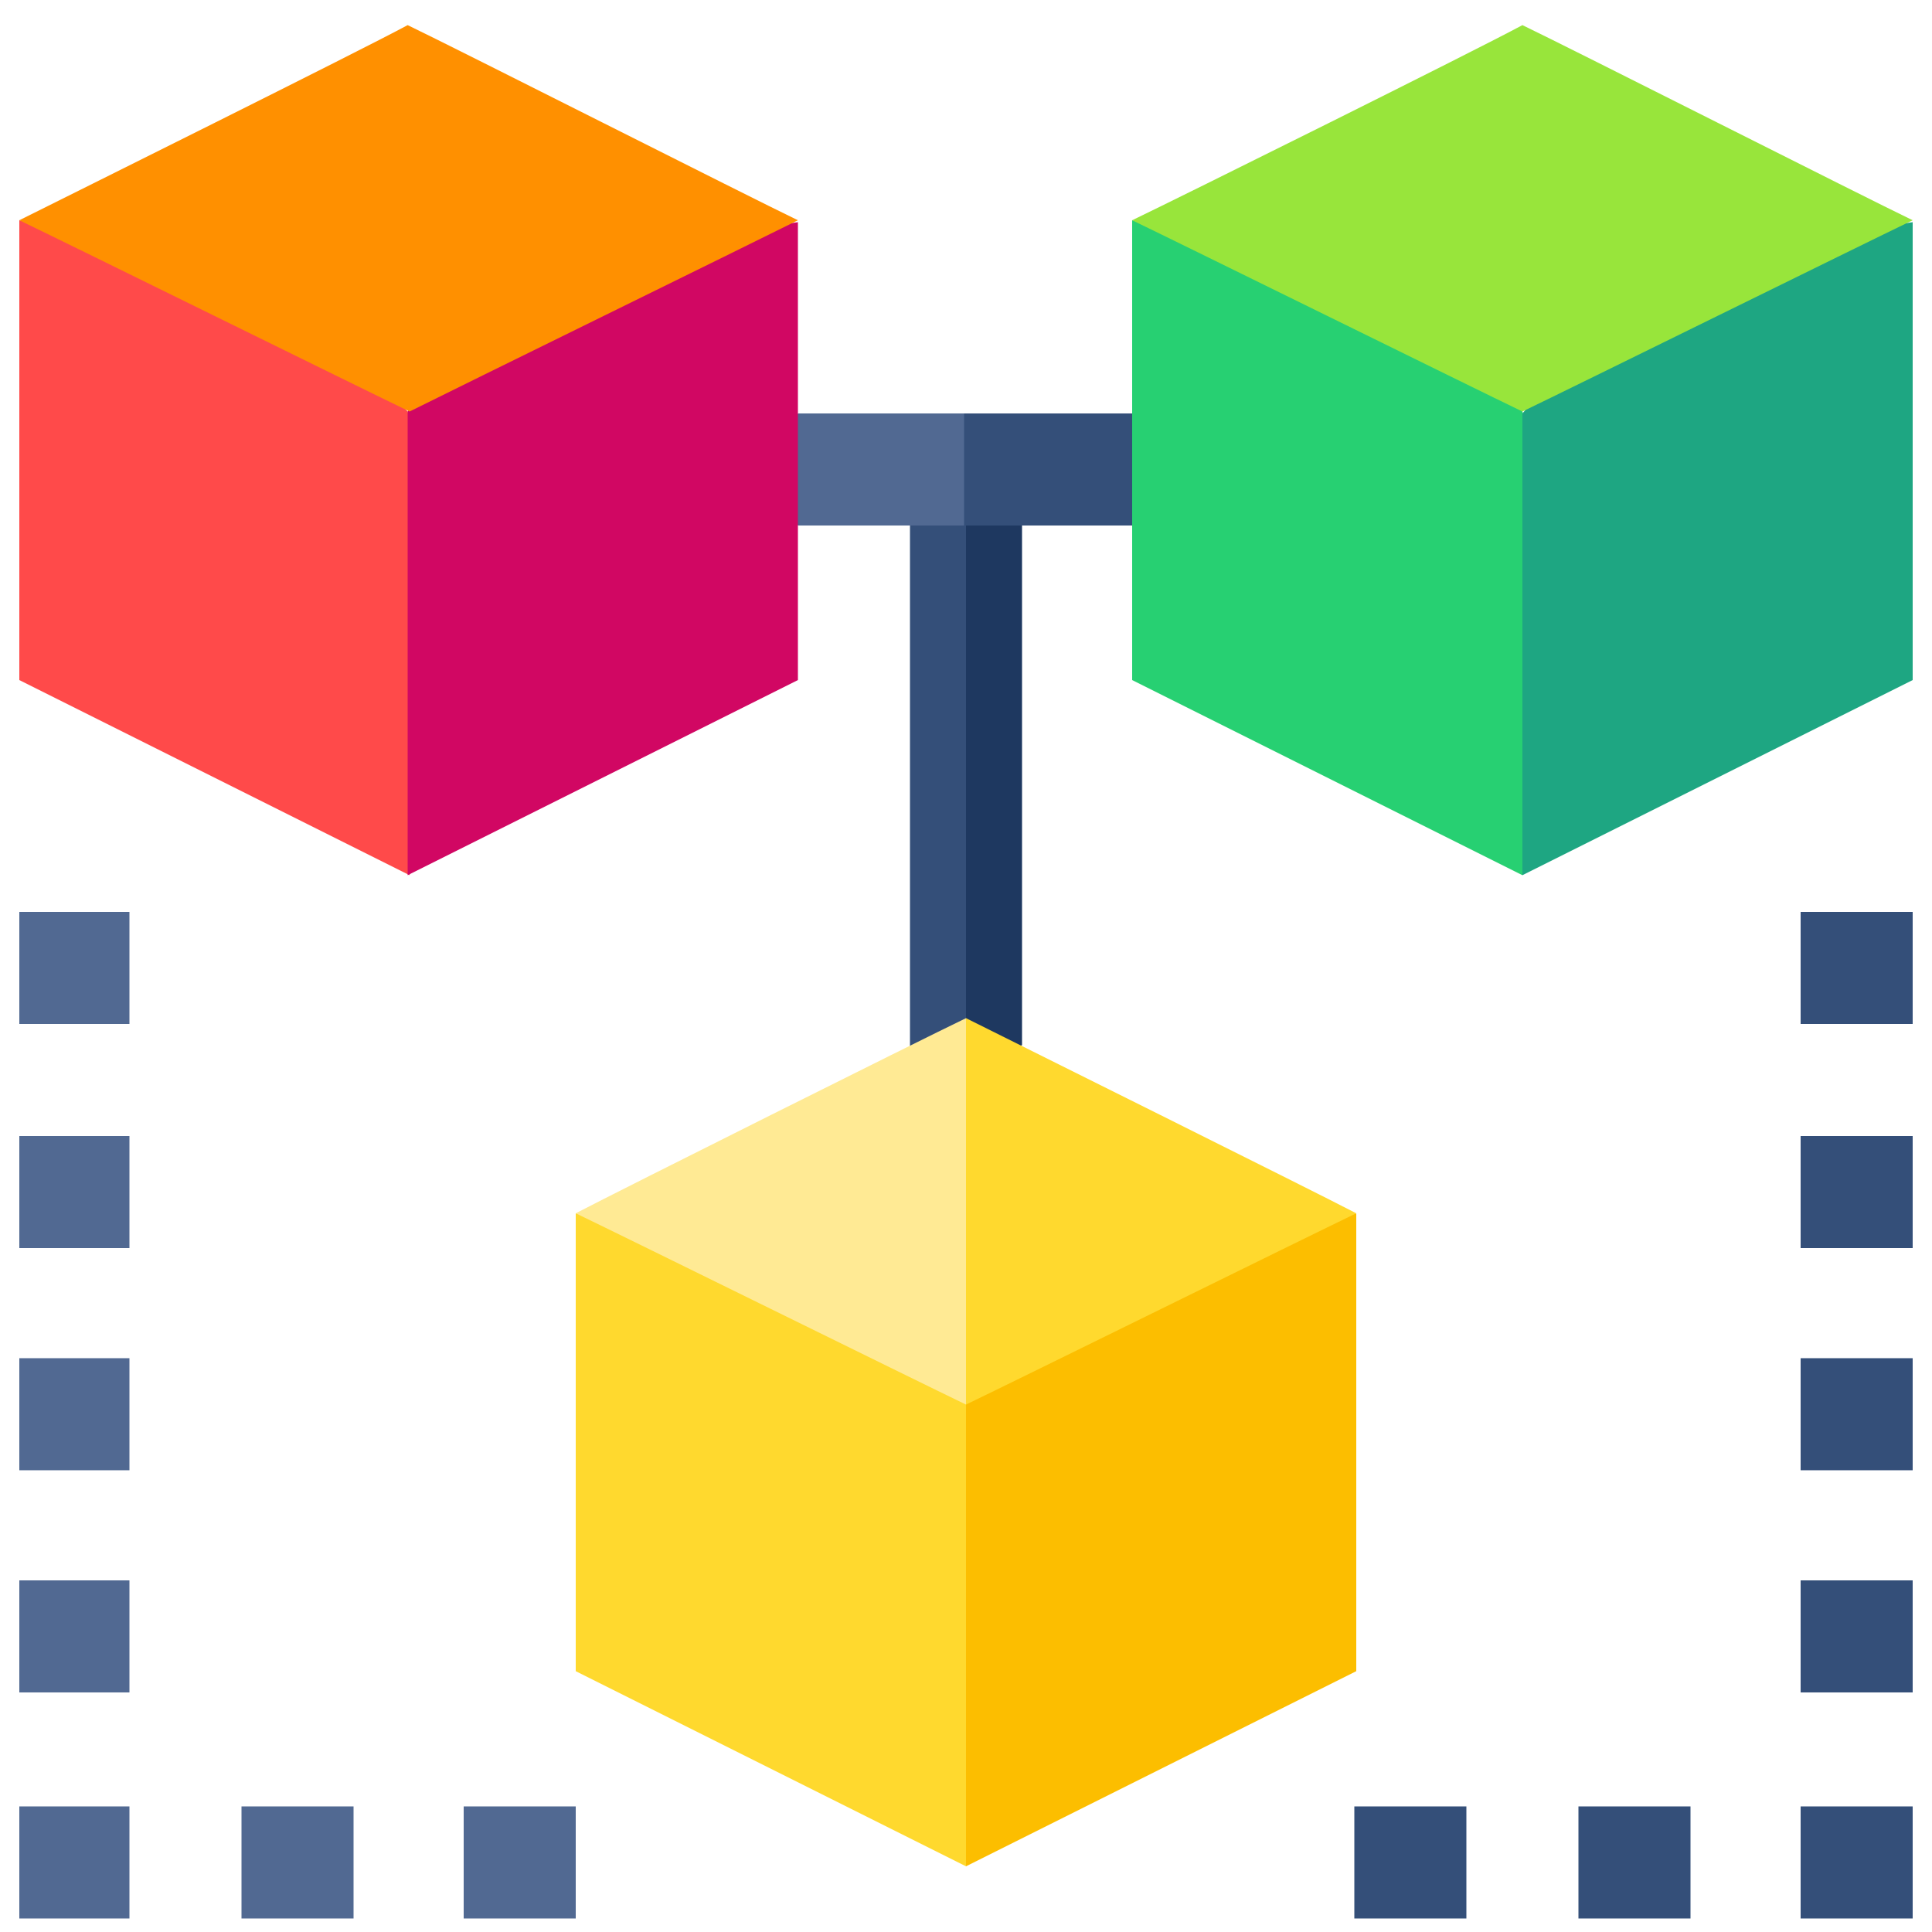
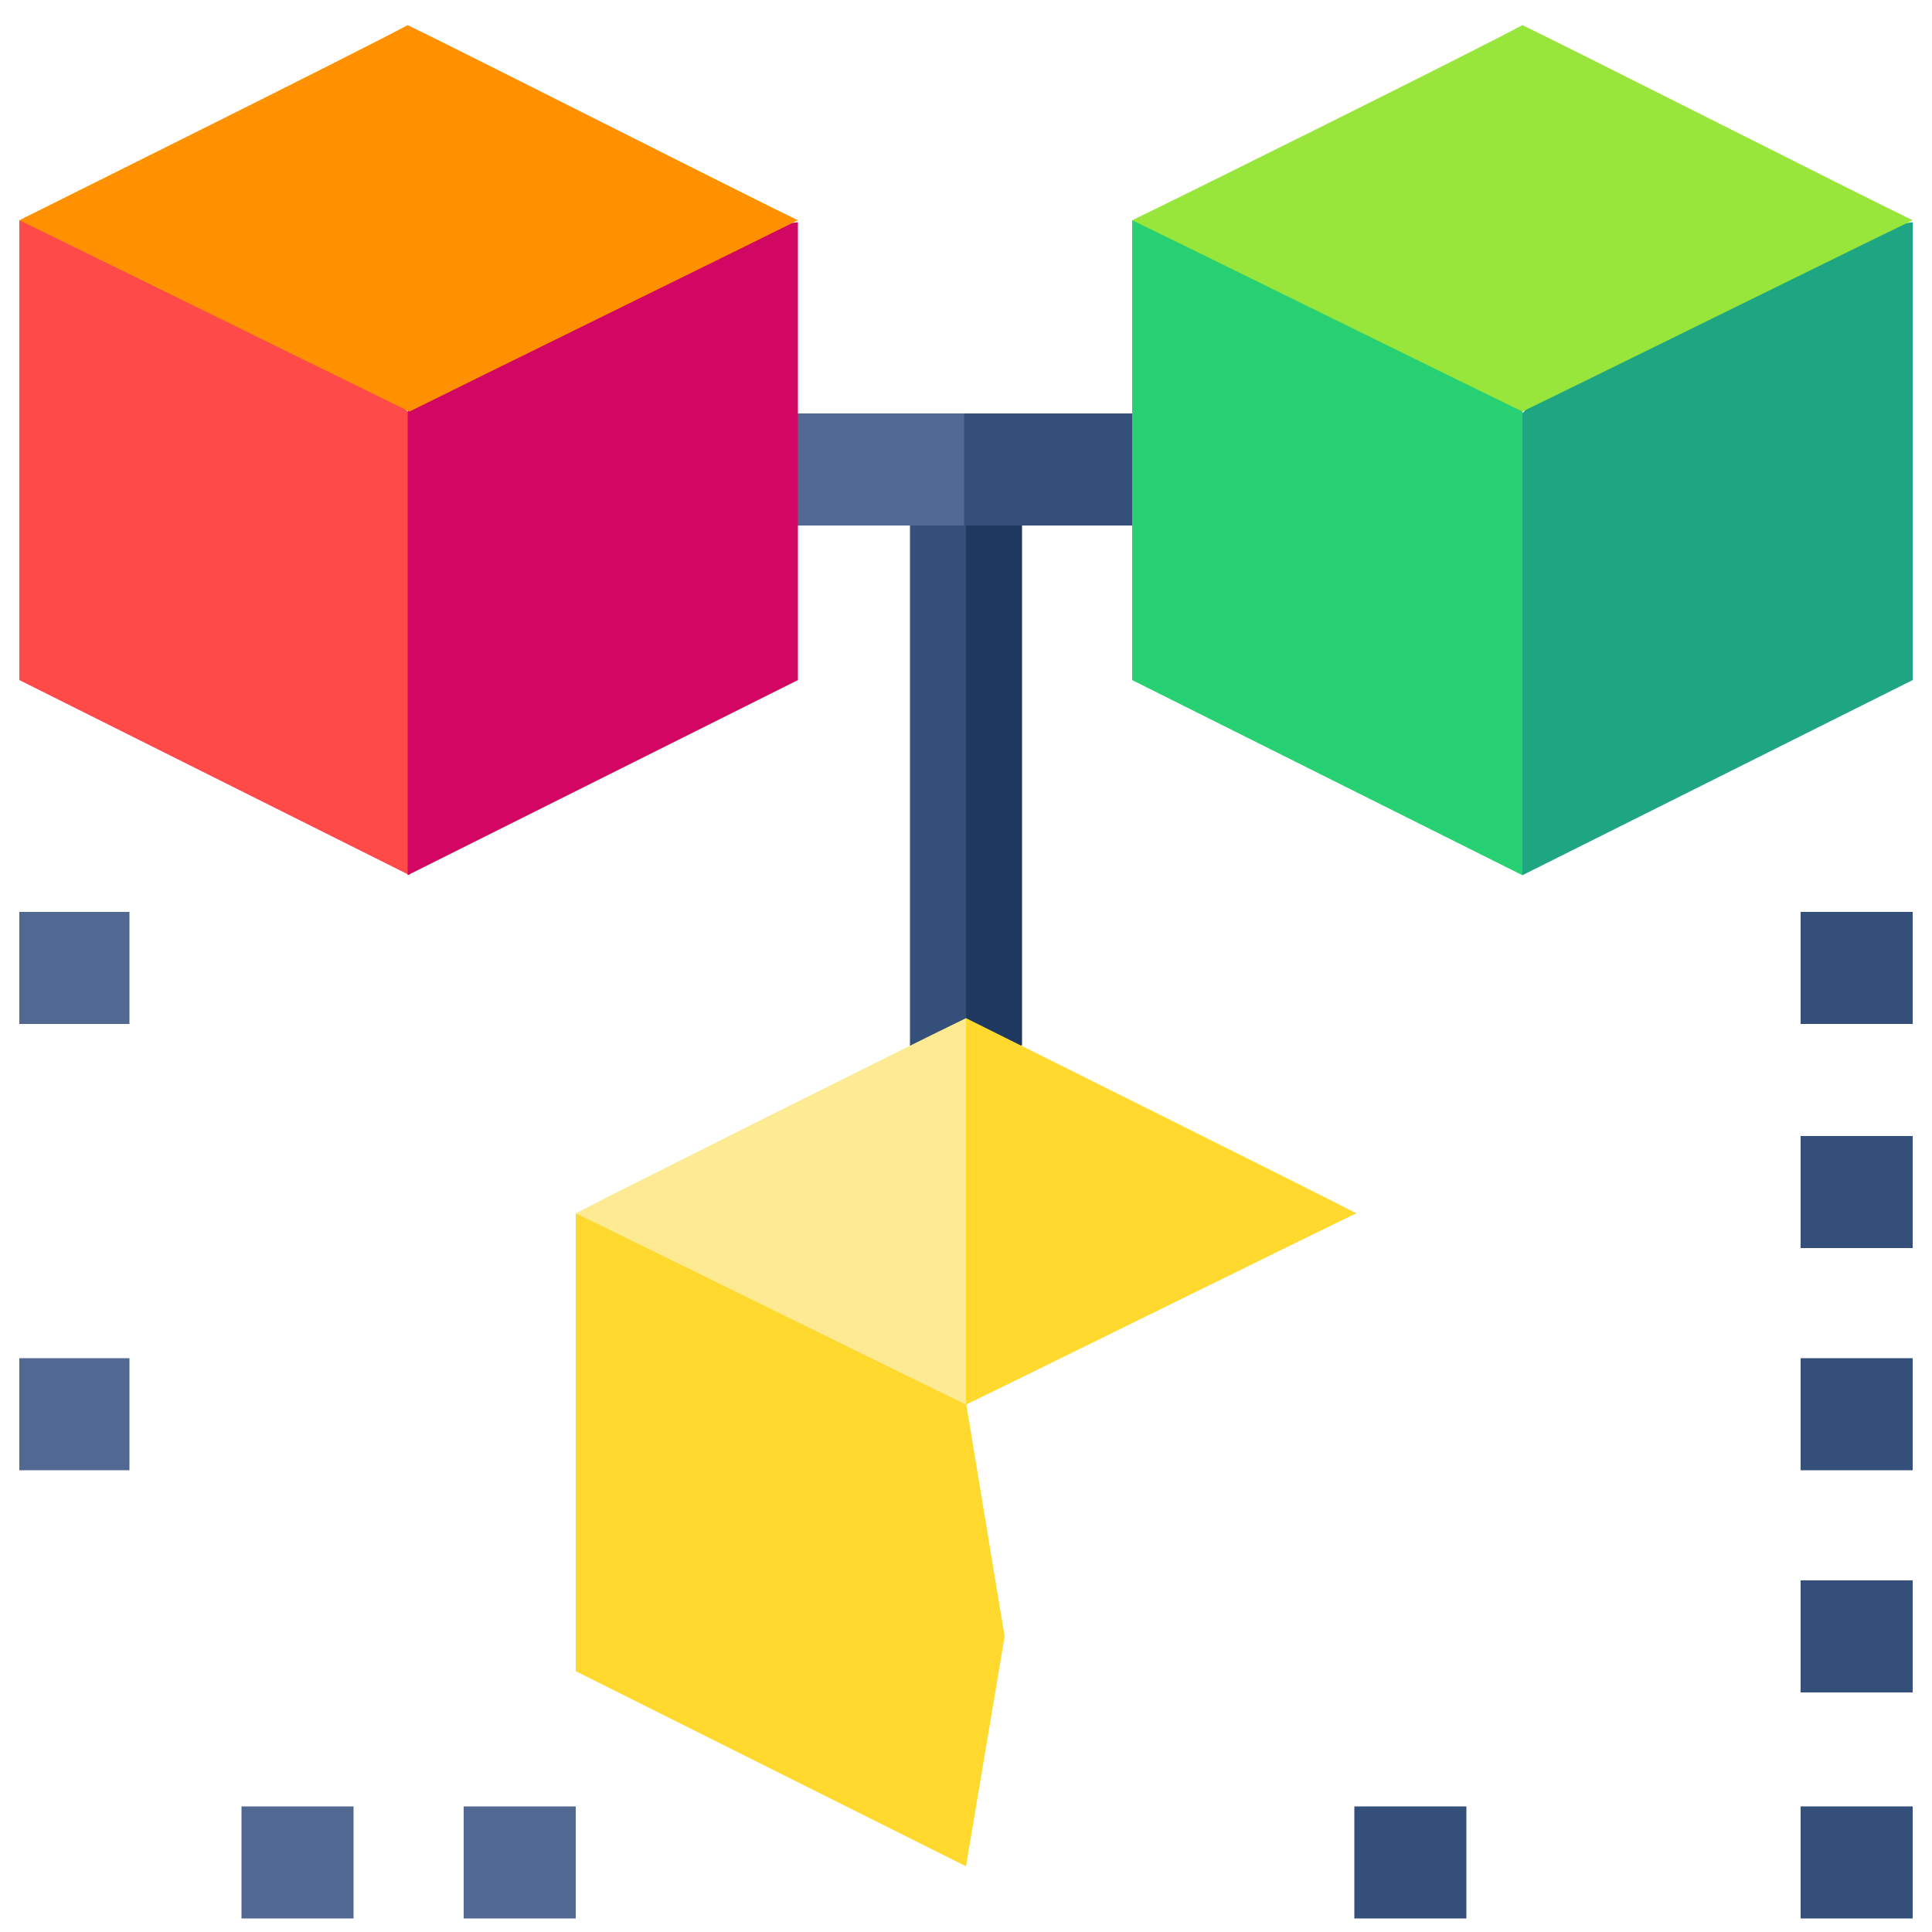
<svg xmlns="http://www.w3.org/2000/svg" version="1.1" id="Capa_1" x="0px" y="0px" width="100px" height="100px" viewBox="0 0 100 100" style="enable-background:new 0 0 100 100;" xml:space="preserve">
  <style type="text/css">
	.st0{fill:#FF4A4A;}
	.st1{fill:#344F79;}
	.st2{fill:#1E3860;}
	.st3{fill:#FFD92E;}
	.st4{fill:#516992;}
	.st5{fill:#D10763;}
	.st6{fill:#27D072;}
	.st7{fill:#FF9000;}
	.st8{fill:#1EA682;}
	.st9{fill:#98E53B;}
	.st10{fill:#FCBE00;}
	.st11{fill:#FFEA94;}
</style>
  <g>
    <g id="XMLID_3337_">
      <path id="XMLID_3685_" class="st0" d="M1,11.4v23.8l20.2,10.1L24,31.2l-2.9-9.9l-6.9-7.2L1,11.4z" />
      <path id="XMLID_3574_" class="st1" d="M47.1,27.1v27.1l1.8,0.6l1.1-2l1.4-12.1L50,27l-1.4-1.7L47.1,27.1z" />
      <path id="XMLID_3539_" class="st2" d="M52.9,27.1l-1.4-1.7L50,27.1v25.6l1.1,2l1.8-0.6C52.9,50.8,52.9,30.3,52.9,27.1L52.9,27.1z" />
      <path id="XMLID_3771_" class="st3" d="M29.8,62.8v23.7L50,96.6l2-11.9l-2-12.1l-7.6-6.7L29.8,62.8z" />
      <path id="XMLID_3499_" class="st4" d="M41.3,21.4l-1.6,2.9l1.6,2.9H50l2.9-2.9L50,21.4C47.1,21.4,44.2,21.4,41.3,21.4z" />
      <path id="XMLID_3498_" class="st1" d="M58.6,21.4c-2.9,0-5.8,0-8.7,0v5.8h8.7l1.8-2.9L58.6,21.4z" />
      <path id="XMLID_3692_" class="st5" d="M21.1,21.3v24l20.2-10.1c0-2.9,0-20.9,0-23.7l-14.4,1.9L21.1,21.3z" />
      <path id="XMLID_3405_" class="st6" d="M58.6,35.2l20.2,10.1l2.9-15l-2.9-9l-6.9-7.2l-13.3-2.7V35.2z" />
      <path id="XMLID_3695_" class="st7" d="M41.3,11.4c-2.5-1.2-17.7-8.9-20.2-10.1C18.7,2.6,3.4,10.2,1,11.4    c2.5,1.2,17.7,8.7,20.2,9.9C23.6,20.1,38.9,12.6,41.3,11.4z" />
      <path id="XMLID_3406_" class="st8" d="M78.8,45.3L99,35.2c0-2.9,0-20.9,0-23.7l-13.5,1.9l-6.7,8V45.3z" />
      <path id="XMLID_3407_" class="st9" d="M58.6,11.4c2.5,1.2,17.7,8.7,20.2,9.9c2.5-1.2,17.7-8.7,20.2-9.9    c-2.5-1.2-17.7-8.9-20.2-10.1C76.4,2.6,61.1,10.2,58.6,11.4z" />
-       <path id="XMLID_3500_" class="st10" d="M70.2,62.8L58.6,66L50,72.6v24l20.2-10.1C70.2,83.6,70.2,65.6,70.2,62.8z" />
      <path id="XMLID_3537_" class="st11" d="M29.8,62.8c2.5,1.2,17.7,8.7,20.2,9.9l2.9-10l-2.9-10C47.5,53.9,32.3,61.5,29.8,62.8z" />
      <path id="XMLID_3501_" class="st3" d="M50,52.7v20c2.5-1.2,17.7-8.7,20.2-9.9C67.7,61.5,52.4,53.9,50,52.7L50,52.7z" />
    </g>
    <g>
      <path class="st1" d="M99,47.2V53h-5.8v-5.8H99z" />
      <path class="st1" d="M99,58.8v5.8h-5.8v-5.8H99z" />
      <path class="st1" d="M99,70.3v5.8h-5.8v-5.8H99z" />
      <path class="st1" d="M99,81.8v5.8h-5.8v-5.8H99z" />
      <path class="st1" d="M99,93.5v5.8h-5.8v-5.8H99z" />
-       <path class="st1" d="M87.5,93.5v5.8h-5.8v-5.8H87.5z" />
      <path class="st1" d="M75.9,93.5v5.8h-5.8v-5.8H75.9z" />
    </g>
    <g>
      <path class="st4" d="M6.7,47.2V53H1v-5.8H6.7z" />
-       <path class="st4" d="M6.7,58.8v5.8H1v-5.8H6.7z" />
      <path class="st4" d="M6.7,70.3v5.8H1v-5.8H6.7z" />
-       <path class="st4" d="M6.7,81.8v5.8H1v-5.8H6.7z" />
-       <path class="st4" d="M6.7,93.5v5.8H1v-5.8H6.7z" />
      <path class="st4" d="M18.3,93.5v5.8h-5.8v-5.8H18.3z" />
      <path class="st4" d="M29.8,93.5v5.8H24v-5.8H29.8z" />
    </g>
  </g>
</svg>